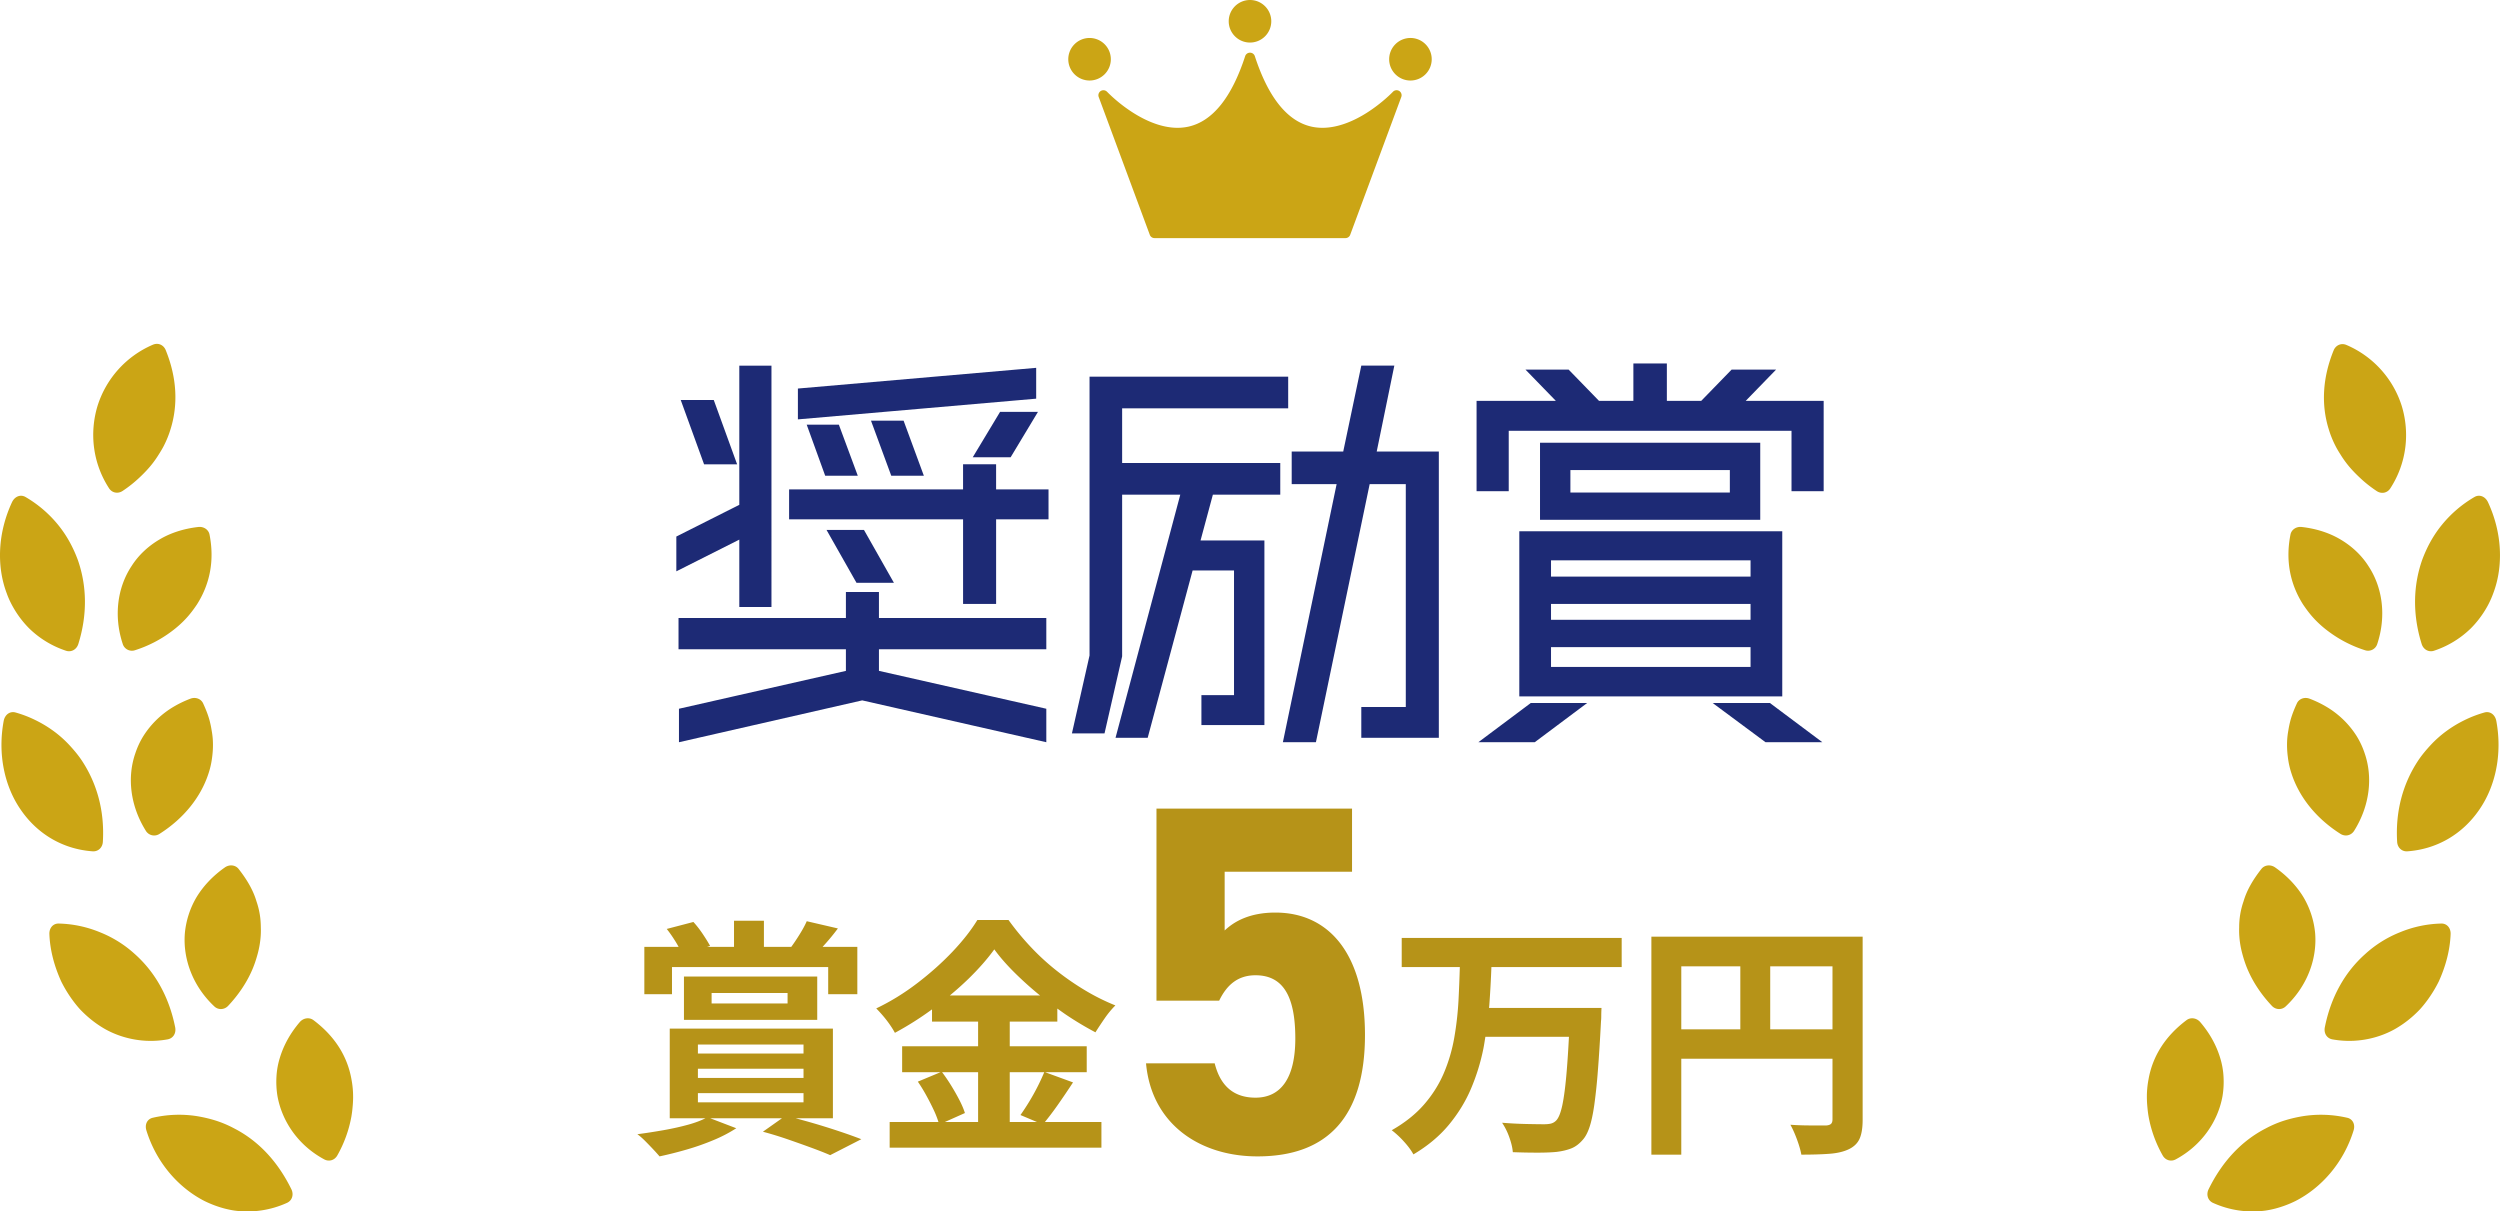
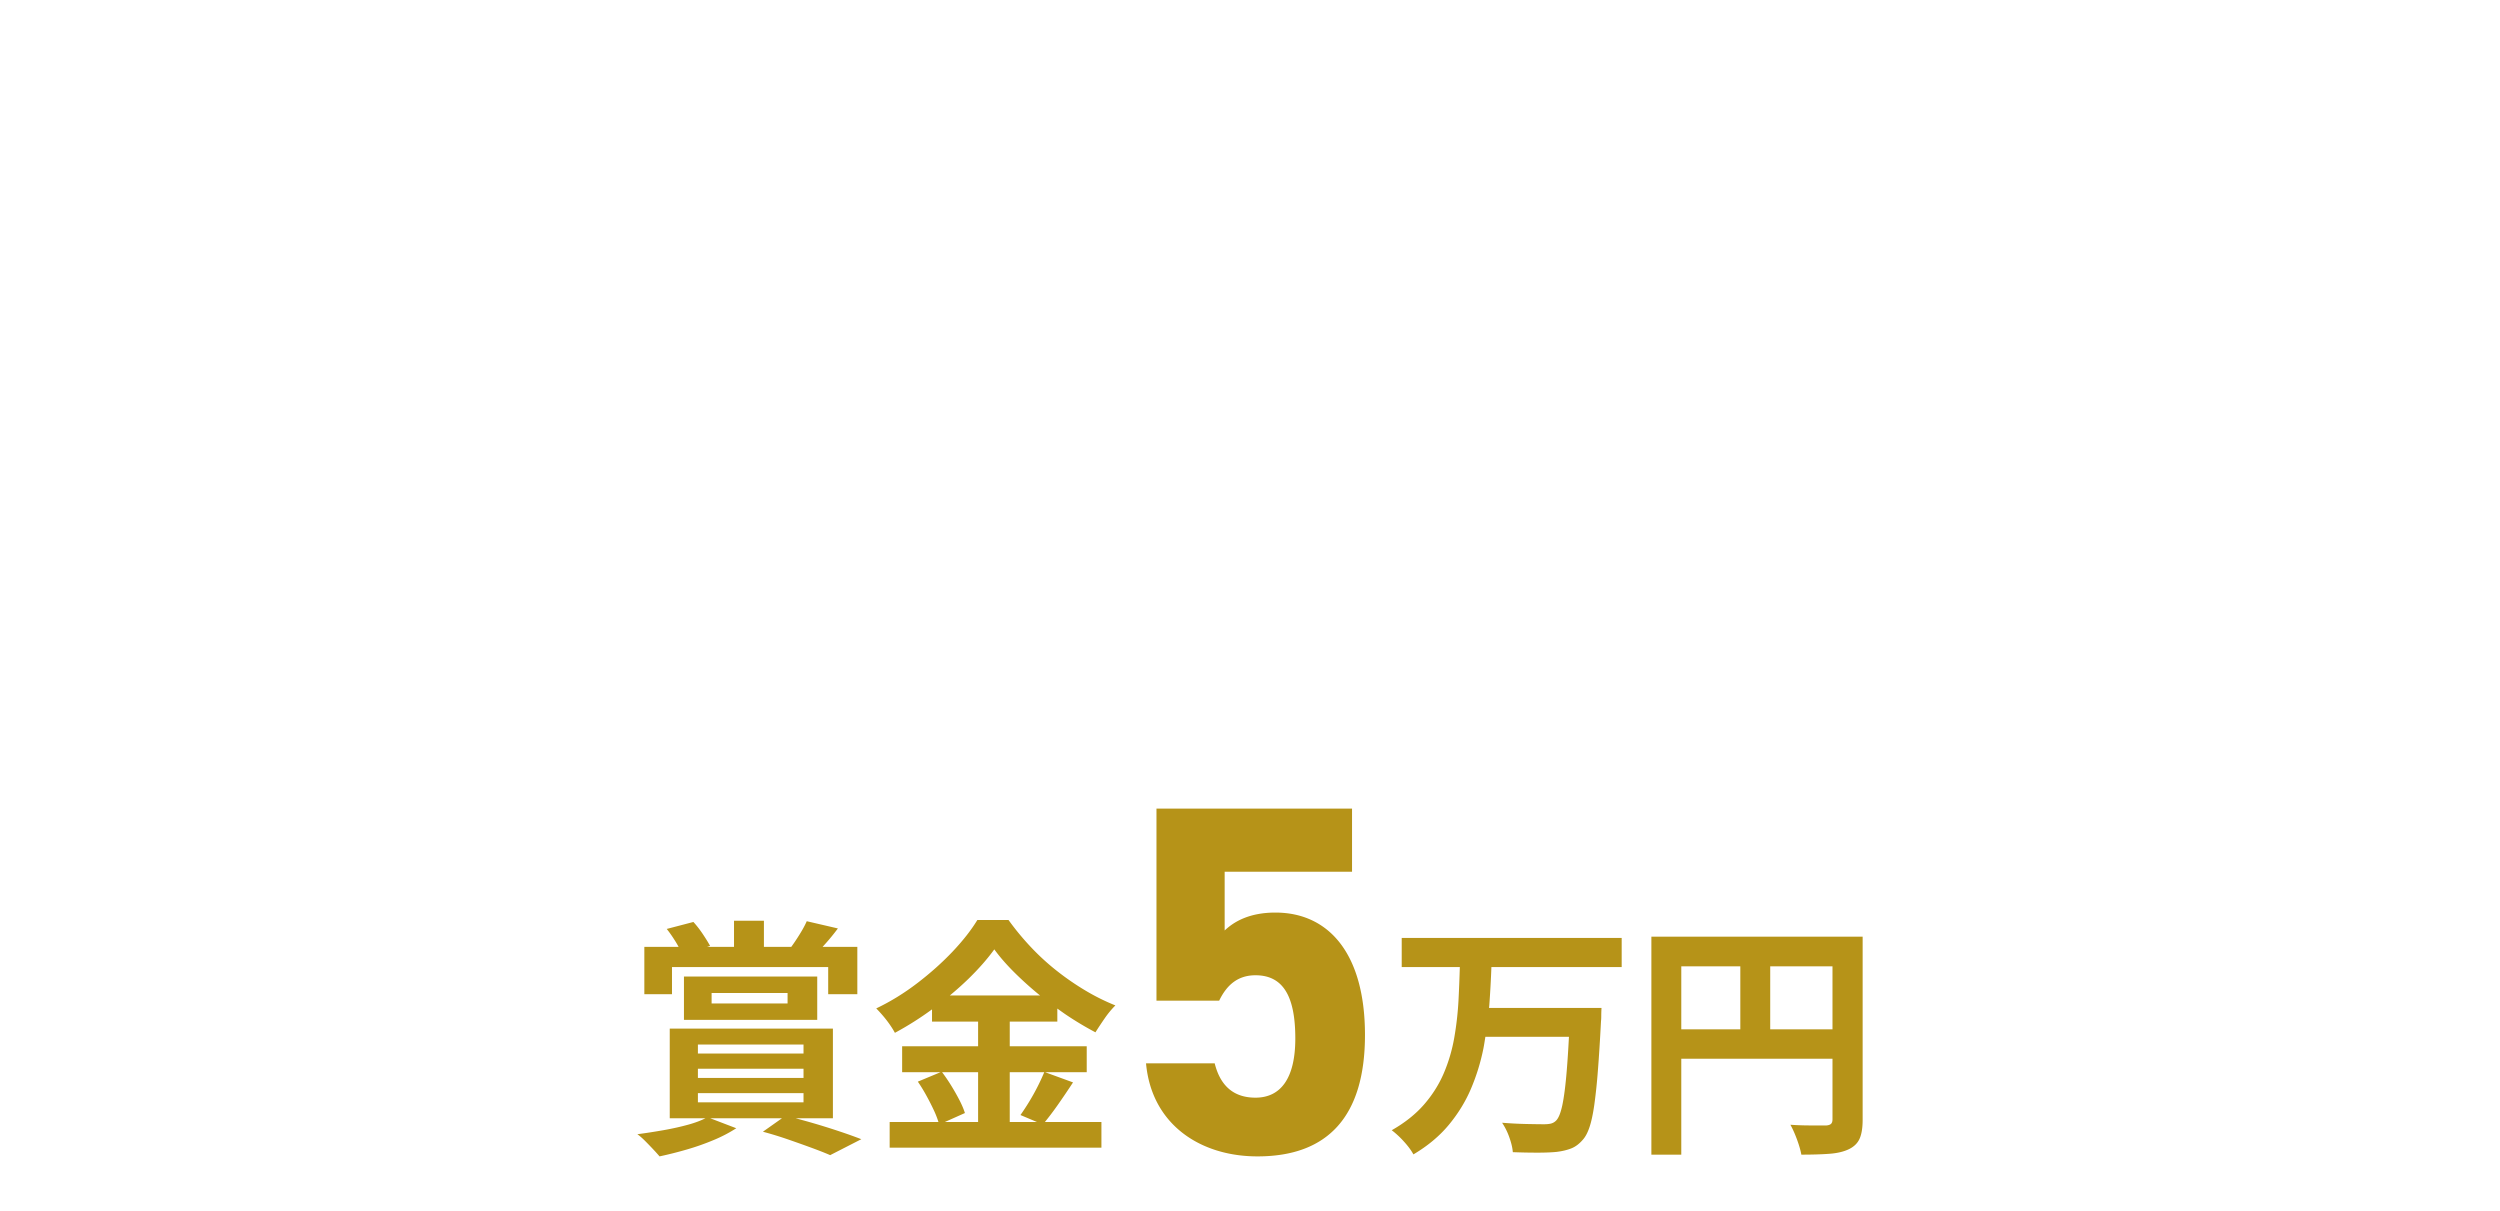
<svg xmlns="http://www.w3.org/2000/svg" viewBox="0 0 227 110" width="227" height="110">
-   <path fill="#cba515" d="M14.468 48.994c1.01-.607 2.223-.994 3.538-1.144.5-.056.94.25 1.021.7.468 2.383.013 4.511-1.144 6.333-.305.453-.627.887-1.01 1.295-.38.409-.811.793-1.287 1.147a11.183 11.183 0 01-3.314 1.711.874.874 0 01-1.128-.566c-.839-2.546-.48-5.14.81-7.082.62-.976 1.496-1.79 2.514-2.394zM1.48 55.608c.35.54.75 1.035 1.2 1.48a8.71 8.71 0 003.308 1.998c.484.162.968-.107 1.126-.618.837-2.688.768-5.272-.036-7.594-.427-1.16-1.01-2.249-1.81-3.227a10.864 10.864 0 00-2.95-2.519c-.445-.258-.972-.062-1.225.466-1.298 2.785-1.415 5.81-.483 8.274.216.617.523 1.2.87 1.74zm13.736 38.767c.509-.092.788-.551.693-1.08-.548-2.763-1.814-5.012-3.657-6.657a10.382 10.382 0 00-3.132-1.972 10.467 10.467 0 00-3.785-.808c-.516-.014-.884.409-.85.992.066 1.541.49 2.973 1.071 4.26a11.67 11.67 0 001.087 1.773c.203.273.415.534.64.78.232.243.474.473.723.688.499.432 1.03.807 1.587 1.118a8.32 8.32 0 001.774.722 8.544 8.544 0 003.849.184zM9.34 76.427c.166-2.813-.546-5.299-1.896-7.349-.338-.511-.742-.99-1.16-1.44a10.143 10.143 0 00-1.39-1.237 10.83 10.83 0 00-1.64-.996 10.458 10.458 0 00-1.843-.711c-.495-.14-.958.18-1.074.754-.561 3.014.064 5.963 1.576 8.117 1.499 2.167 3.796 3.538 6.49 3.735.51.039.912-.34.937-.873zm1.793-31.85a11.332 11.332 0 001.53-1.214c.46-.431.887-.883 1.247-1.36.181-.238.348-.482.501-.731.159-.248.31-.499.445-.756a9.103 9.103 0 00.645-1.595c.673-2.186.566-4.624-.455-7.134-.197-.478-.697-.692-1.168-.485a8.964 8.964 0 00-5.03 5.58c-.724 2.425-.442 5.143 1.046 7.442.276.436.81.538 1.24.253zm192.475 42.049c.148.545.324 1.078.571 1.614.481 1.067 1.201 2.13 2.107 3.091.343.366.9.396 1.263.043 1.953-1.838 2.846-4.301 2.668-6.61a7.855 7.855 0 00-1.065-3.305c-.625-1.024-1.489-1.938-2.572-2.697-.411-.288-.945-.23-1.236.126-.747.948-1.329 1.92-1.631 2.956a7.138 7.138 0 00-.396 2.357c-.01.265-.006.532.013.8.036.537.13 1.08.278 1.625zM17.848 81.46a7.856 7.856 0 00-1.065 3.303c-.178 2.31.715 4.773 2.668 6.61.362.354.92.324 1.263-.041.906-.962 1.625-2.025 2.107-3.092.246-.536.423-1.07.571-1.614A8.4 8.4 0 0023.67 85a7.48 7.48 0 00.013-.8 7.837 7.837 0 00-.045-.8 7.13 7.13 0 00-.35-1.557c-.304-1.035-.886-2.007-1.632-2.955-.291-.356-.825-.415-1.236-.127-1.083.76-1.947 1.673-2.572 2.698zm.597-17.591c-.19-.418-.69-.605-1.16-.426a9.796 9.796 0 00-1.729.856 8.247 8.247 0 00-1.414 1.13c-.42.42-.79.88-1.105 1.375a7.306 7.306 0 00-.74 1.57c-.772 2.202-.473 4.802.95 7.07a.881.881 0 001.238.271c2.245-1.424 3.739-3.363 4.422-5.407a7.492 7.492 0 00.356-1.564 8.24 8.24 0 00.059-1.603 7.254 7.254 0 00-.103-.81 8.702 8.702 0 00-.166-.818c-.136-.546-.356-1.093-.608-1.644zm203.22 19.989a10.467 10.467 0 00-3.785.808 10.384 10.384 0 00-3.132 1.972c-1.843 1.645-3.109 3.894-3.657 6.657-.095.529.184.988.693 1.08a8.544 8.544 0 003.85-.184 8.32 8.32 0 001.773-.722 9.588 9.588 0 001.587-1.117c.25-.216.491-.446.723-.689.225-.246.437-.507.64-.78a11.64 11.64 0 001.087-1.773c.582-1.286 1.005-2.718 1.071-4.26.034-.583-.333-1.006-.85-.992zm-19.768 13.923a7.06 7.06 0 00-.307-1.73c-.347-1.145-.95-2.24-1.808-3.243-.326-.38-.86-.458-1.233-.188-1.936 1.449-3.103 3.283-3.47 5.424a8.309 8.309 0 00-.142 1.638 9.7 9.7 0 00.047.854c.024.283.06.57.11.858a11.187 11.187 0 001.277 3.519c.248.445.765.597 1.207.347 2.366-1.28 3.82-3.465 4.228-5.74a8.06 8.06 0 00.091-1.74zm11.231 3.712a10.558 10.558 0 00-3.88-.166 12.27 12.27 0 00-1.822.417 9.964 9.964 0 00-1.697.717c-2.2 1.13-3.962 3.015-5.196 5.539-.227.485-.053 1.014.41 1.223a8.702 8.702 0 004.731.702c.314-.045.624-.11.934-.19a9.655 9.655 0 001.82-.682c2.334-1.19 4.357-3.446 5.272-6.391.181-.554-.067-1.054-.572-1.17zm-5.035-31.185c.683 2.044 2.177 3.983 4.422 5.407.429.27.96.157 1.237-.272 1.424-2.267 1.723-4.867.951-7.07a7.302 7.302 0 00-.74-1.57 8.105 8.105 0 00-1.105-1.374 8.246 8.246 0 00-1.414-1.13 9.788 9.788 0 00-1.728-.856c-.472-.179-.972.008-1.16.426-.253.55-.473 1.098-.609 1.644a8.702 8.702 0 00-.166.817c-.05.271-.084.541-.103.81a8.169 8.169 0 00.06 1.604c.06.527.18 1.05.355 1.564zm17.496-5.614c-.651.183-1.267.423-1.843.711a10.83 10.83 0 00-1.64.996c-.507.374-.972.789-1.39 1.238-.418.449-.822.928-1.16 1.44-1.35 2.05-2.062 4.535-1.896 7.348.025.532.426.912.936.873 2.695-.197 4.992-1.567 6.491-3.735 1.512-2.154 2.137-5.102 1.576-8.117-.117-.574-.58-.894-1.074-.754zm-15.462-8.516c.38.409.811.793 1.287 1.147a11.193 11.193 0 003.314 1.711.874.874 0 001.128-.566c.839-2.546.48-5.14-.81-7.082-.62-.976-1.496-1.79-2.514-2.394-1.01-.607-2.223-.994-3.538-1.144-.5-.056-.94.25-1.021.7-.468 2.383-.013 4.511 1.144 6.333.305.453.627.887 1.01 1.295zM21.27 102.462a9.968 9.968 0 00-1.698-.718 12.27 12.27 0 00-1.82-.418 10.558 10.558 0 00-3.881.167c-.505.115-.753.615-.572 1.169.915 2.945 2.938 5.2 5.271 6.391.593.292 1.203.52 1.821.682.31.08.62.145.934.19a8.702 8.702 0 004.73-.703c.464-.208.637-.737.41-1.222-1.233-2.524-2.995-4.41-5.195-5.538zm7.18-9.842c-.374-.27-.907-.192-1.233.188-.858 1.003-1.461 2.098-1.807 3.243a7.055 7.055 0 00-.308 1.73 8.089 8.089 0 00.091 1.739c.408 2.275 1.862 4.46 4.228 5.74.442.25.959.098 1.207-.347a11.182 11.182 0 001.276-3.519 9.59 9.59 0 00.11-.858c.029-.287.045-.573.048-.854a8.316 8.316 0 00-.142-1.637c-.367-2.142-1.534-3.976-3.47-5.425zm192.56-33.534a8.71 8.71 0 003.309-1.999c.45-.444.85-.94 1.2-1.48a8.317 8.317 0 00.87-1.739c.932-2.464.815-5.489-.482-8.274-.254-.528-.78-.725-1.226-.466a10.87 10.87 0 00-2.95 2.519c-.8.978-1.383 2.066-1.81 3.227-.804 2.322-.873 4.906-.036 7.594.158.51.642.78 1.126.618zm-8.926-18.553c.133.257.285.507.444.755.153.249.32.492.501.73.36.477.786.928 1.247 1.358.455.432.965.838 1.53 1.213.428.285.962.183 1.238-.252 1.488-2.298 1.771-5.014 1.047-7.436a8.953 8.953 0 00-5.027-5.575c-.47-.207-.97.007-1.168.484-1.022 2.51-1.13 4.945-.457 7.129a9.05 9.05 0 00.645 1.594zM113.5 3.864a1.934 1.934 0 001.932-1.932C115.432.867 114.565 0 113.5 0s-1.932.867-1.932 1.932.867 1.932 1.932 1.932zM100.864 5.38a1.934 1.934 0 00-1.932-1.932A1.934 1.934 0 0097 5.379c0 1.065.867 1.932 1.932 1.932a1.934 1.934 0 001.932-1.932zm27.204-1.932a1.934 1.934 0 00-1.932 1.932c0 1.065.867 1.932 1.932 1.932A1.934 1.934 0 00130 5.379a1.934 1.934 0 00-1.932-1.932zm-1.017 4.813a.457.457 0 00-.573.074c-.01.01-.974 1.023-2.384 1.914-1.037.656-2.5 1.356-4.016 1.356-.332 0-.667-.033-1-.108-2.187-.492-3.916-2.645-5.14-6.398a.456.456 0 00-.433-.315h-.01a.456.456 0 00-.434.315c-1.223 3.753-2.952 5.906-5.14 6.398-1.854.417-3.75-.448-5.015-1.248a13.807 13.807 0 01-2.384-1.914.457.457 0 00-.76.472l4.64 12.515a.456.456 0 00.429.298h17.338c.191 0 .362-.12.428-.298l4.64-12.515a.456.456 0 00-.186-.546z" />
  <path fill="#b69318" d="M74.205 92.605v-3.937H62.103v3.936h12.102zm-9.591-2.443h6.898v.95h-6.898v-.95zm31.369-1.991a21.497 21.497 0 01-2.375-2.172 24.1 24.1 0 01-2.036-2.465h-2.827c-.559.92-1.309 1.877-2.251 2.873-.943.995-2.01 1.948-3.202 2.861s-2.435 1.678-3.73 2.296c.194.196.402.422.621.679.218.256.422.52.61.791s.343.52.464.747a28.942 28.942 0 003.37-2.13v1.112h4.185v2.239h-6.898v2.352h3.488l-2.063.86c.271.392.535.822.79 1.29.257.467.49.93.703 1.39.168.368.287.69.379.984h-4.43v2.33h19.228v-2.33h-5.134c.358-.438.739-.937 1.153-1.526.482-.686.95-1.376 1.402-2.07l-2.539-.927h3.783v-2.353h-6.989v-2.24h4.32v-1.184c.282.2.56.404.85.597a29.373 29.373 0 002.611 1.56c.256-.407.536-.829.837-1.266s.626-.83.973-1.177a19.335 19.335 0 01-2.691-1.334 23.978 23.978 0 01-2.602-1.787zm-7.171 13.707h-3.021l1.823-.814c-.107-.346-.272-.738-.498-1.176s-.479-.882-.758-1.335a15.81 15.81 0 00-.818-1.199h3.272v4.524zm6.008-4.523a20.185 20.185 0 01-1.37 2.68c-.272.445-.536.848-.792 1.21l1.5.633h-2.473v-4.523h3.135zm-8.573-6.967a29.088 29.088 0 001.694-1.516c.942-.92 1.723-1.81 2.342-2.669.482.664 1.07 1.342 1.763 2.036a31.677 31.677 0 002.263 2.047c.043.035.088.067.13.102h-8.192zm41.029-5.225h19.973v2.646h-11.83a97.173 97.173 0 01-.193 3.506c-.005.068-.016.135-.021.204h10.211c-.014.286-.022.528-.022.724s-.008.354-.023.474c-.09 1.75-.184 3.246-.283 4.49a50.285 50.285 0 01-.327 3.122c-.12.837-.264 1.504-.43 2.002s-.362.875-.588 1.131c-.332.392-.69.664-1.075.814-.384.15-.833.257-1.345.317-.452.045-1.037.068-1.753.068a55.89 55.89 0 01-2.206-.045c-.03-.393-.136-.84-.317-1.346a5.84 5.84 0 00-.656-1.324c.784.061 1.53.1 2.24.114.708.015 1.229.022 1.56.022.241 0 .445-.018.611-.056a.999.999 0 00.452-.238c.242-.21.442-.682.6-1.413s.294-1.787.407-3.167c.072-.87.138-1.904.2-3.065h-7.589c-.058.35-.107.704-.177 1.052a18.844 18.844 0 01-1.131 3.664c-.498 1.17-1.17 2.262-2.014 3.28s-1.915 1.912-3.212 2.68c-.196-.362-.482-.75-.86-1.164a8.01 8.01 0 00-1.108-1.03c1.192-.678 2.168-1.455 2.93-2.33.76-.874 1.36-1.824 1.798-2.85.437-1.025.754-2.1.95-3.223.195-1.123.324-2.258.385-3.404.053-1.016.09-2.016.12-3.008h-5.277v-2.647zm40.404-.114h-17.734v19.793h2.715v-8.709h13.73v5.497c0 .196-.046.335-.136.418-.09.083-.242.132-.453.147h-.723a76 76 0 01-1.188-.01 25.193 25.193 0 01-1.323-.057c.136.24.272.524.407.848s.256.652.362.984.181.625.226.882c1.01 0 1.866-.026 2.568-.08.7-.052 1.285-.192 1.752-.418s.792-.547.973-.961c.182-.415.272-.984.272-1.708V85.049h-1.448zm-9.659 8.415h-5.36V87.74h5.36v5.723zm8.37 0h-5.655V87.74h5.654v5.723zm-105.374-3.19h-2.51v-4.298h3.112c-.076-.135-.149-.268-.24-.418-.272-.444-.55-.848-.837-1.21l2.42-.633c.302.331.588.7.86 1.108s.49.762.656 1.063l-.276.09h2.447v-2.375h2.715v2.375h2.484c.238-.327.487-.696.75-1.12.286-.46.505-.862.656-1.21l2.827.657c-.36.483-.723.927-1.085 1.334l-.306.34h3.156v4.297H75.2V87.81H61.017v2.465zm12.815 11.707c-.546-.16-1.062-.298-1.586-.442h3.383v-8.143H60.813v8.143h3.241c-.41.205-.901.396-1.51.566-.702.196-1.456.366-2.262.509-.807.143-1.61.267-2.41.373.212.15.438.347.68.588.24.24.486.494.735.758s.448.486.6.667a34.756 34.756 0 002.464-.622 22.01 22.01 0 002.466-.87 12.733 12.733 0 002.036-1.064l-2.365-.905h6.514l-1.729 1.222c.784.21 1.557.448 2.318.712s1.471.517 2.127.758c.656.241 1.21.46 1.662.656l2.829-1.448a44.91 44.91 0 00-1.957-.7 62.746 62.746 0 00-2.42-.758zM63.37 94.844h9.59v.814h-9.59v-.814zm0 2.194h9.59v.837h-9.59v-.837zm0 3.054v-.837h9.59v.837h-9.59zm60.57-6.116c0 7.364-3.344 11.024-9.76 11.024-5.24 0-9.623-2.937-10.12-8.45h6.234c.497 1.99 1.672 3.118 3.705 3.118 2.26 0 3.615-1.716 3.615-5.376 0-3.795-1.084-5.738-3.615-5.738-1.625 0-2.62.904-3.297 2.304h-5.694v-17.44h17.757v5.738h-11.566v5.332c.858-.814 2.258-1.627 4.608-1.627 4.79 0 8.133 3.66 8.133 11.115z" />
-   <path fill="#1d2a75" d="M77.768 52.916l-2.72-4.799h3.4l2.719 4.8h-3.4zm2.04.84h-3v2.36H61.61v2.84h15.198v1.96L61.65 64.354v3.04l16.638-3.8 16.717 3.8v-3.04l-15.197-3.44v-1.96h15.197v-2.839H79.808v-2.36zm-12.679 1.36h2.92V33.2h-2.92v12.638l-5.718 2.88v3.159l5.718-2.88v6.12zm-.2-12.958L64.81 36.32h-3l2.12 5.84h3zm23.517 0h-3v2.28H71.65v2.72h15.797v7.678h3v-7.678h4.759v-2.72h-4.76v-2.28zm3.639-8.758l-21.636 1.88v2.8l21.636-1.88v-2.8zm-5.759 8.119h3.44l2.48-4.12h-3.44l-2.48 4.12zm-7.399 1.68h2.96l-1.84-5h-2.96l1.84 5zm-5.999 0h2.96l-1.72-4.64h-2.92l1.68 4.64zm51.677-10h-2.999l-1.64 7.8h-4.68v2.959h4.08l-4.88 23.436h3l4.88-23.436h3.28v20.237h-4.04v2.8h7.04V40.997h-5.64l1.599-7.798zm-24.715 3.88h15.077V34.2H98.93v25.317l-1.6 7.078h2.96l1.6-6.999V44.918h5.279l-5.88 22.076h2.92l4.08-15.197h3.759v11.318h-2.96v2.719h5.72V49.077h-5.8l1.12-4.16h6.12V42.04H101.89v-4.96zm53.621 26.755l4.799 3.56h5.16l-4.76-3.56h-5.199zm-21.276 3.56h5.119l4.759-3.56h-5.12l-4.758 3.56zM159.83 40.2v6.998h-19.997V40.2h19.997zm-2.76 2.48h-14.478v2.039h14.478v-2.04zm-19.117 5.558h23.876v14.998h-23.876V48.237zm2.88 4.12h18.117v-1.48h-18.118v1.48zm0 3.919h18.117v-1.44h-18.118v1.44zm0 4.28h18.117v-1.8h-18.118v1.8zM158.509 36.4l2.76-2.84h-4.039l-2.76 2.84h-3.119V33h-3.04v3.4h-3.119l-2.76-2.84h-3.919l2.76 2.84h-7.2v8.198h2.92v-5.48h25.677v5.48h2.919V36.4h-7.08z" />
</svg>